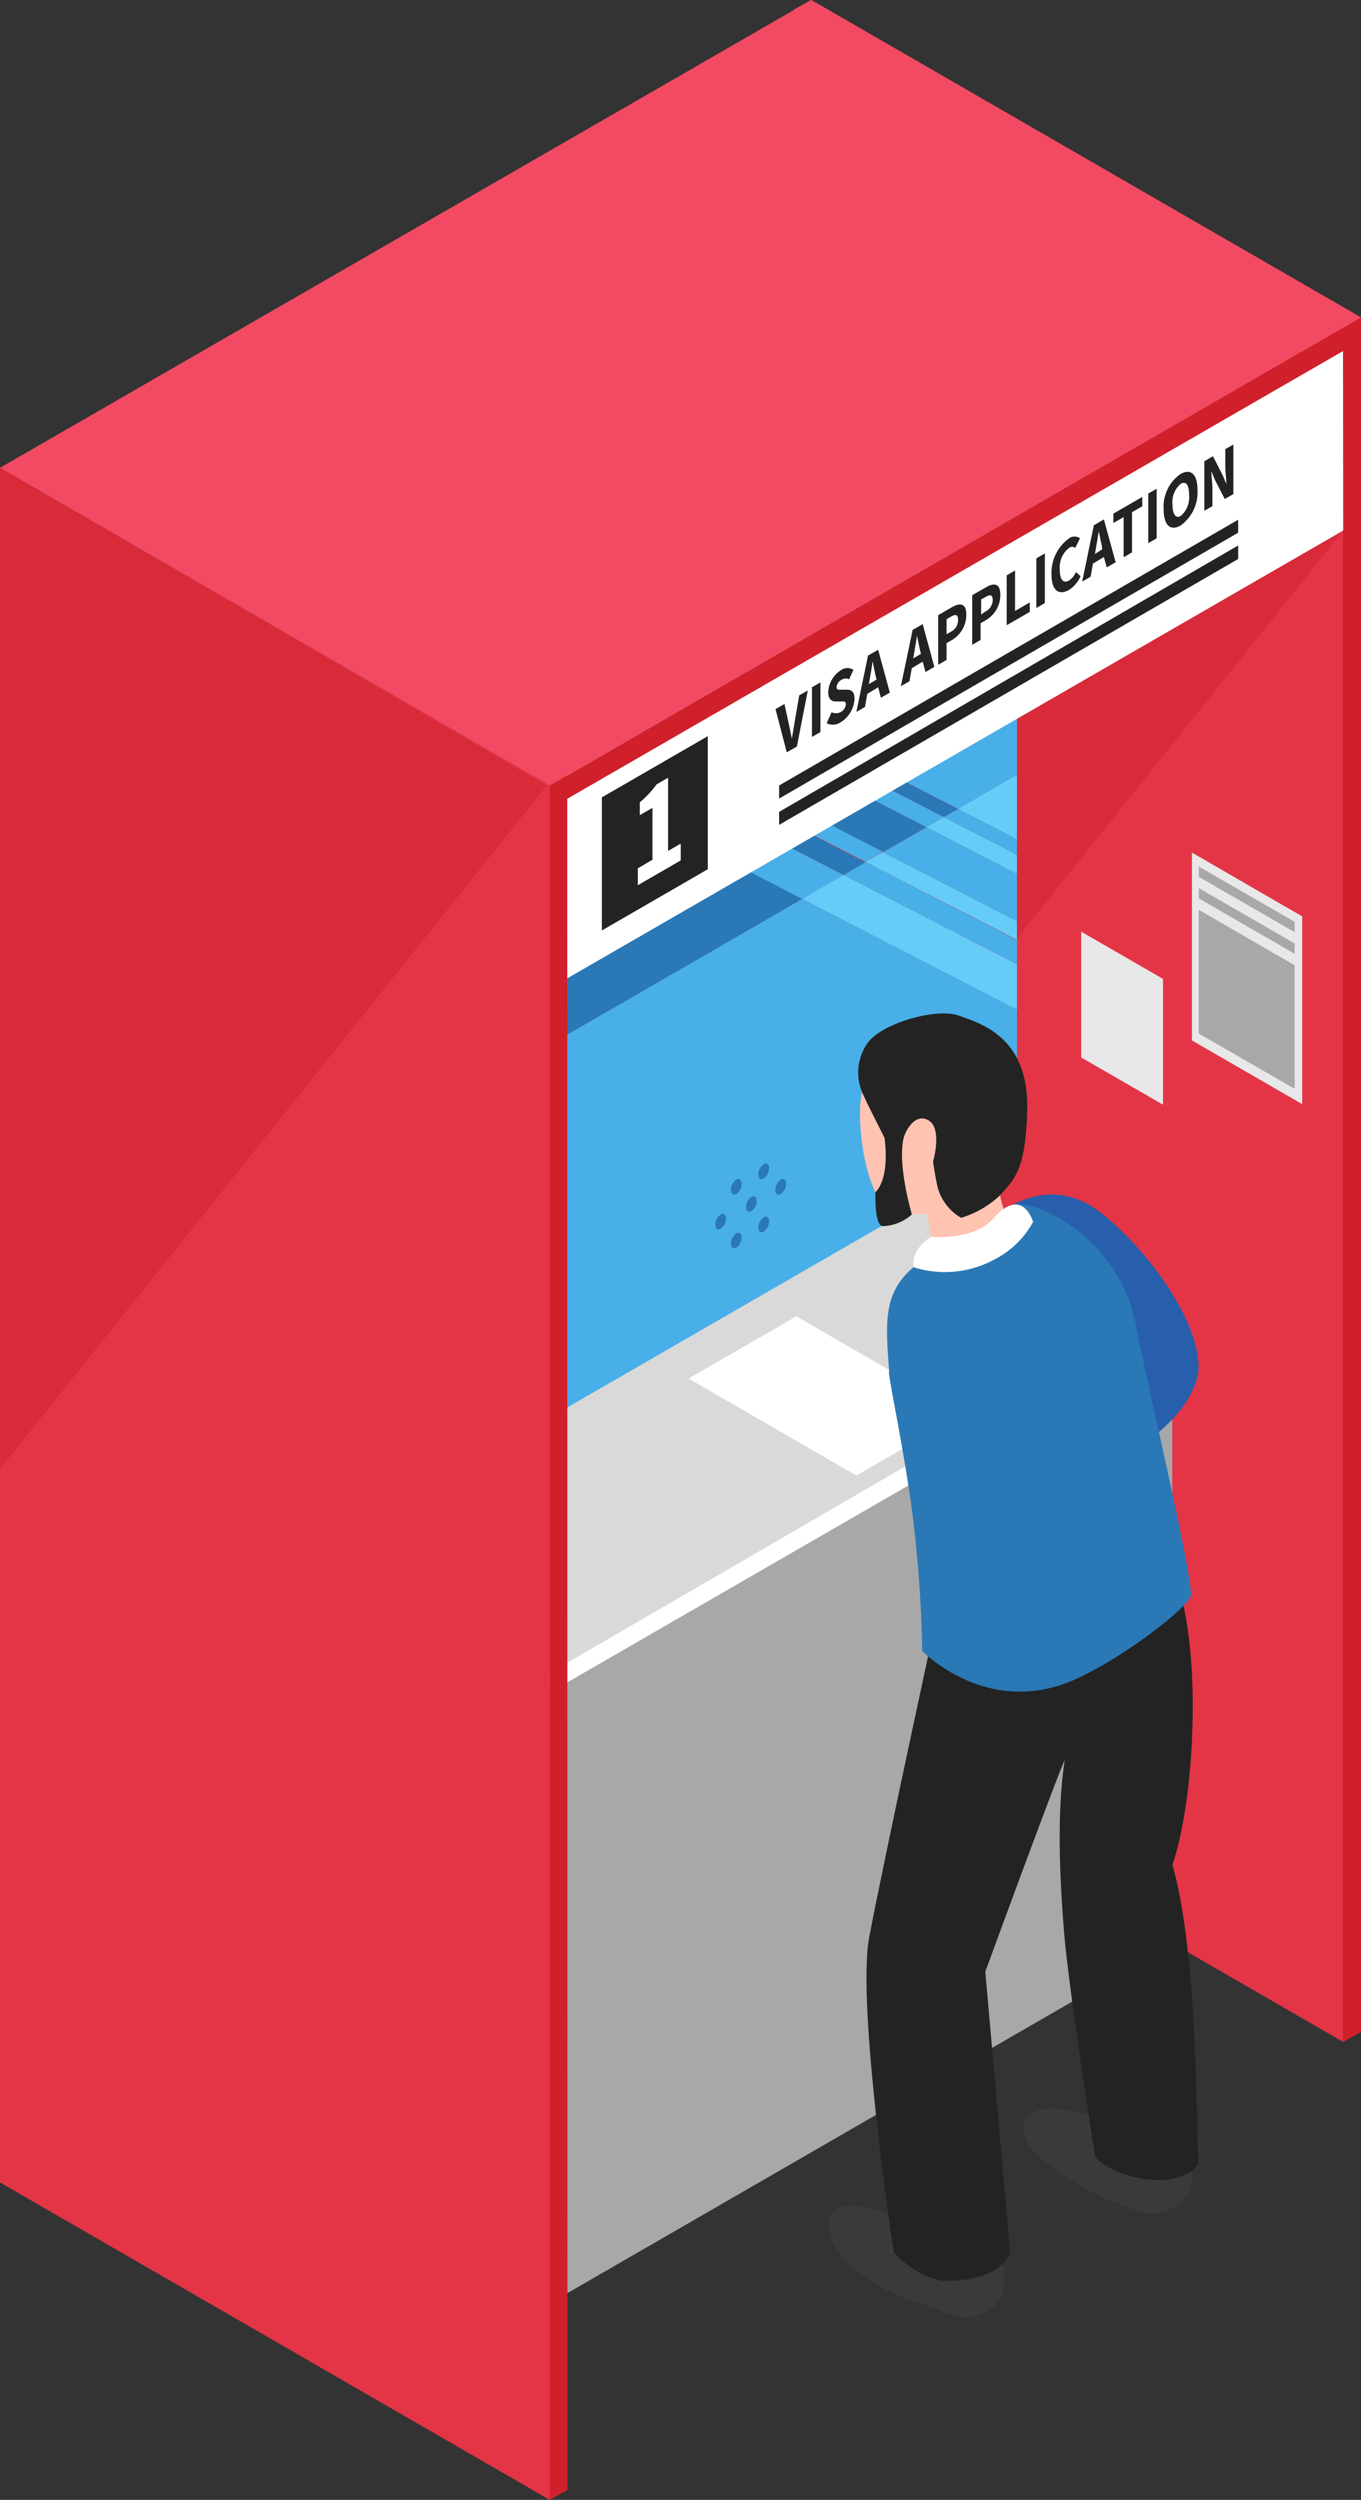
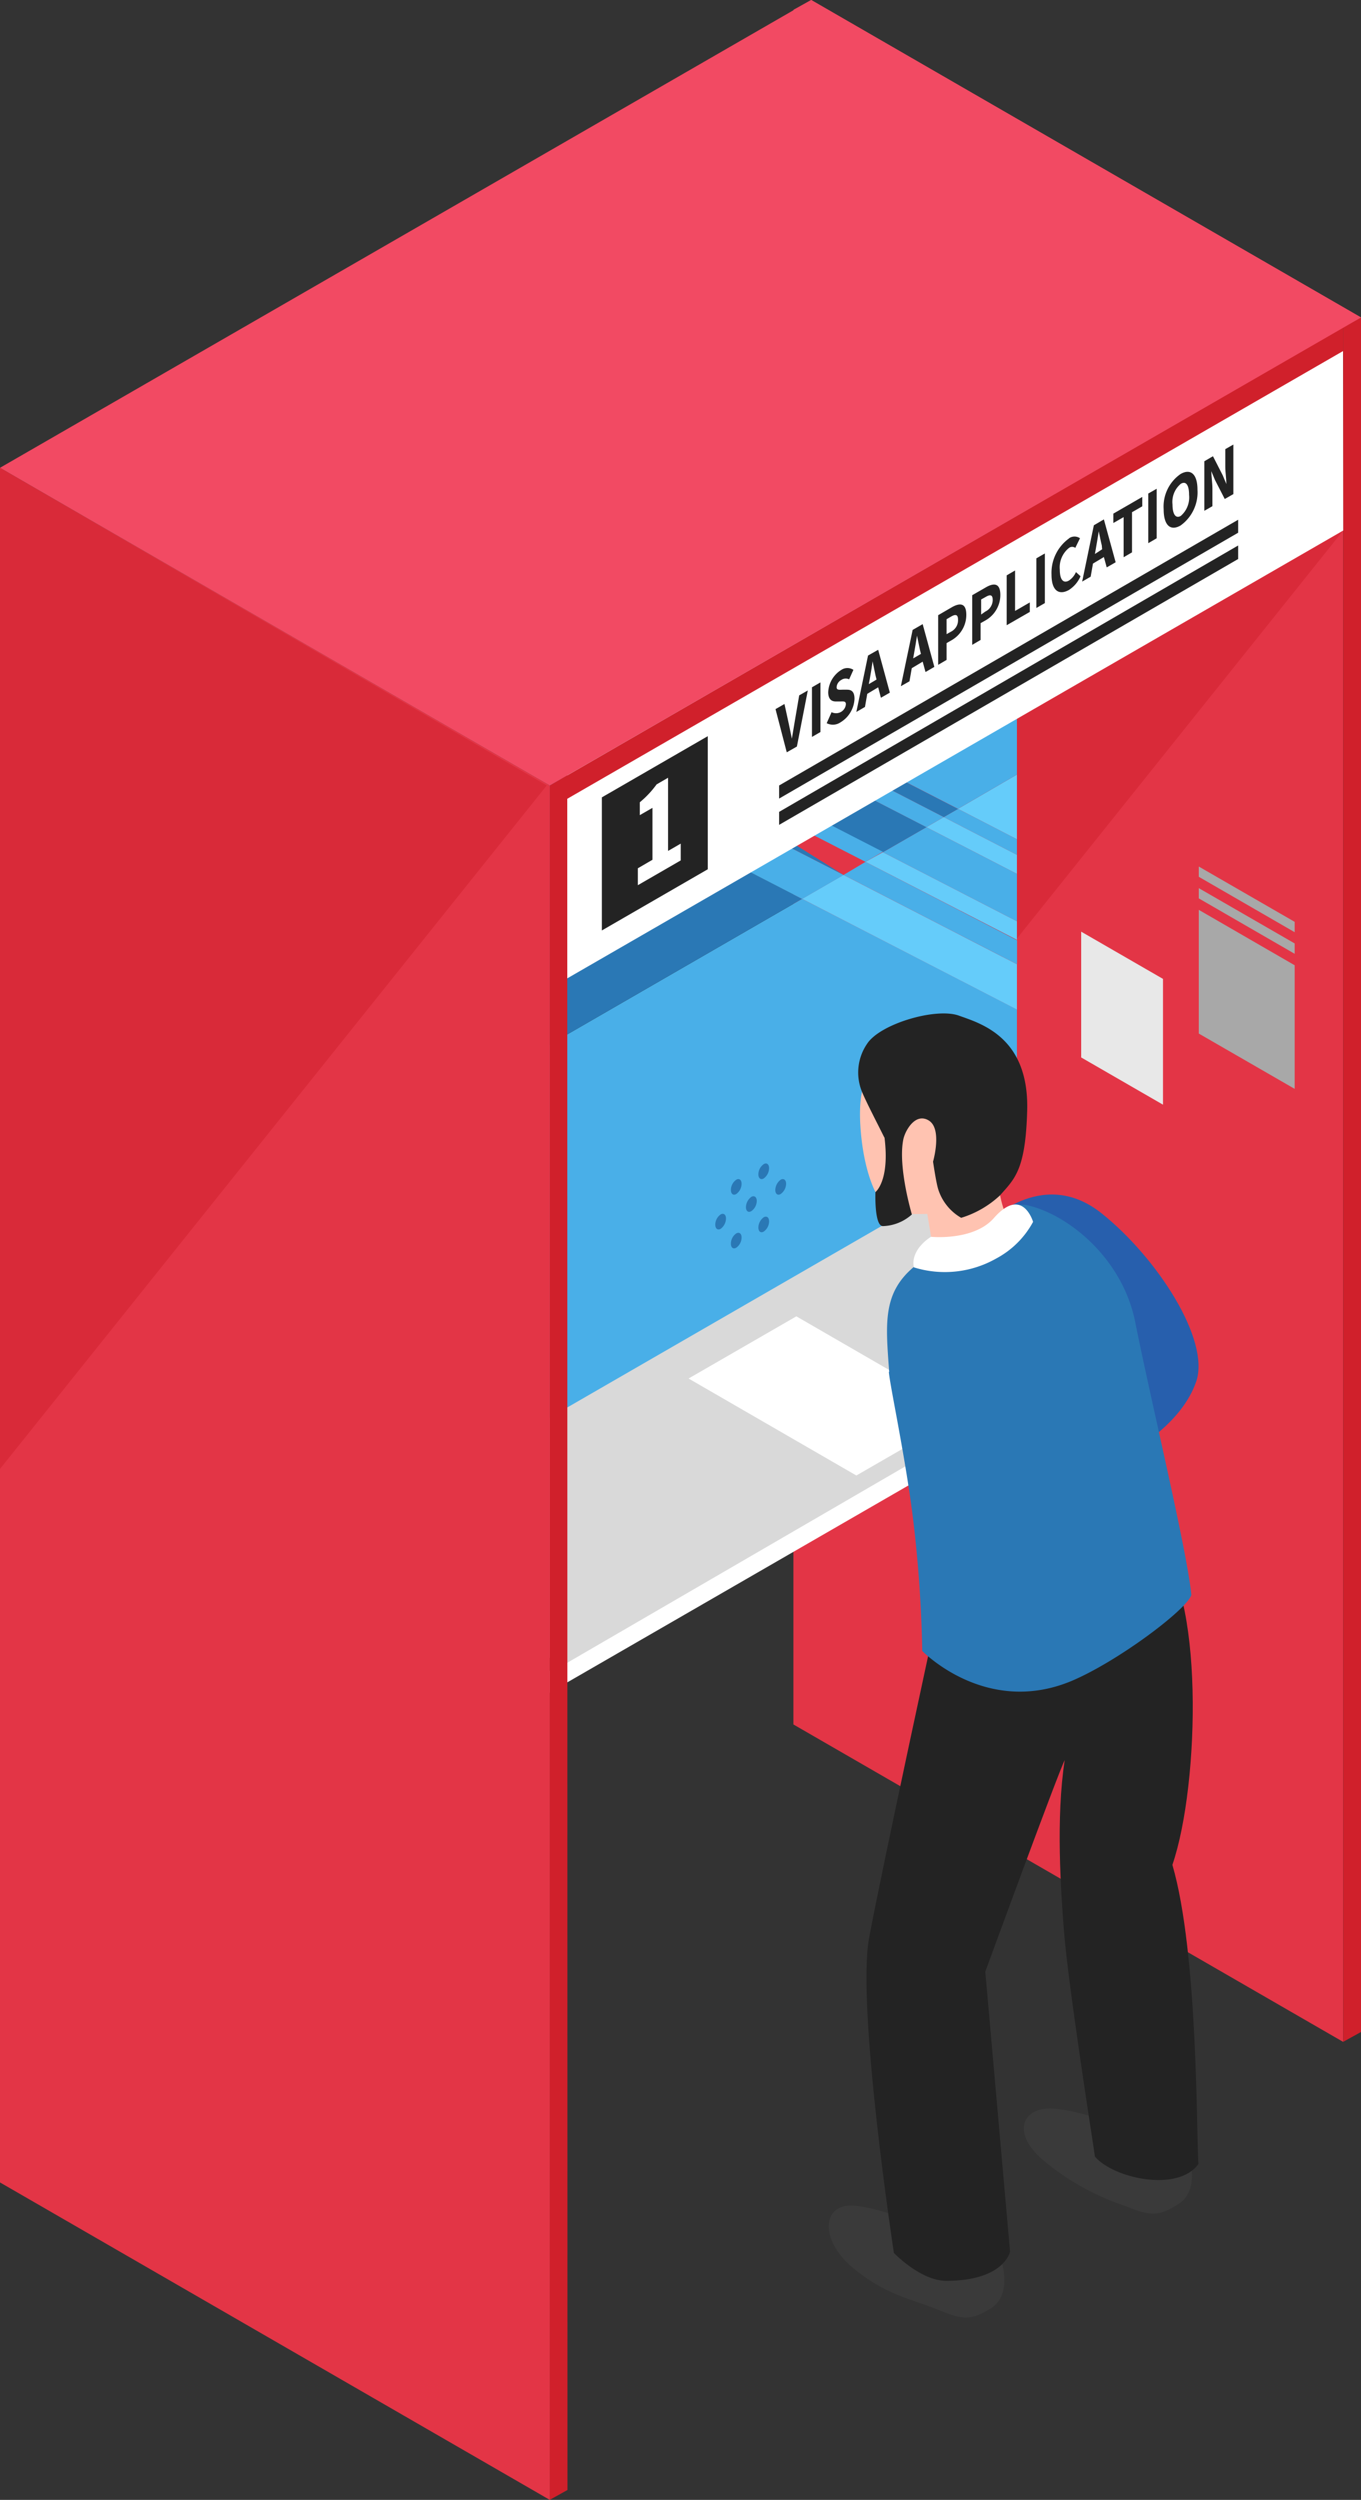
<svg xmlns="http://www.w3.org/2000/svg" viewBox="0 0 124.76 229.15">
  <rect x="0" y="0" width="124.76" height="229.15" fill="#333333" stroke="none" />
  <defs>
    <clipPath id="clip-path">
      <rect x="88.08" y="48.63" width="35.05" height="43.83" style="fill:none" />
    </clipPath>
    <clipPath id="clip-path-2">
      <rect y="42.88" width="50.12" height="91.77" style="fill:none" />
    </clipPath>
  </defs>
  <g id="Layer_2" data-name="Layer 2">
    <g id="Group_12735" data-name="Group 12735">
      <path id="Path_35207" data-name="Path 35207" d="M72.73.9V158.07l50.4,29.1V30Z" style="fill:#e33546" />
      <path id="Path_35208" data-name="Path 35208" d="M124.76,29.1l-1.63.9V187.16l1.63-.9Z" style="fill:#d0202b" />
      <path id="Path_35209" data-name="Path 35209" d="M74.36,0,72.73.9,123.13,30l1.63-.9Z" style="fill:#f24a63" />
      <g id="Group_12728" data-name="Group 12728" style="opacity:0.5">
        <g id="Group_12727" data-name="Group 12727">
          <g style="clip-path:url(#clip-path)">
            <g id="Group_12726" data-name="Group 12726">
              <path id="Path_35210" data-name="Path 35210" d="M88.08,54.11V92.46l35.05-43.83Z" style="fill:#d0202b" />
            </g>
          </g>
        </g>
      </g>
-       <path id="Path_35211" data-name="Path 35211" d="M107.46,178.18,45.77,213.8v-58l61.69-35.62Z" style="fill:#a8a8a8" />
      <path id="Path_35212" data-name="Path 35212" d="M107.46,122.2,45.77,157.81v-2l61.69-35.61Z" style="fill:#fff" />
      <path id="Path_35213" data-name="Path 35213" d="M22.3,135.93l29.28,16.73,55.88-32.46-29-16.38Z" style="fill:#d9d9d9" />
      <path id="Path_35214" data-name="Path 35214" d="M77.33,80.2l15.9,8.19v-2.2L79.34,79Z" style="fill:#49afe8" />
      <path id="Path_35215" data-name="Path 35215" d="M80.93,78.12l12.29,6.33V80.1l-8.3-4.28Z" style="fill:#49afe8" />
      <path id="Path_35216" data-name="Path 35216" d="M31.53,106.64v34.19l61.69-35.61V92.53L73.53,82.39Z" style="fill:#49afe8" />
      <path id="Path_35217" data-name="Path 35217" d="M87.82,74.14l-1.31.76,6.71,3.46V76.93Z" style="fill:#49afe8" />
      <path id="Path_35218" data-name="Path 35218" d="M93.22,62.25v-15L79.48,55.17Z" style="fill:#2a78b5" />
      <path id="Path_35219" data-name="Path 35219" d="M64.73,63.68,86.51,74.9l1.31-.75L66,62.93Z" style="fill:#2a78b5" />
-       <path id="Path_35220" data-name="Path 35220" d="M55.54,69,77.32,80.2l2-1.16L57.56,67.82Z" style="fill:#2a78b5" />
+       <path id="Path_35220" data-name="Path 35220" d="M55.54,69,77.32,80.2L57.56,67.82Z" style="fill:#2a78b5" />
      <path id="Path_35221" data-name="Path 35221" d="M51.76,71.17,31.53,82.85v23.79l42-24.25Z" style="fill:#2a78b5" />
      <path id="Path_35222" data-name="Path 35222" d="M59.16,66.9,80.93,78.12l4-2.3L63.14,64.6Z" style="fill:#2a78b5" />
      <path id="Path_35223" data-name="Path 35223" d="M73.53,82.39,93.22,92.54V88.39L77.32,80.2Z" style="fill:#65ccfa" />
      <path id="Path_35224" data-name="Path 35224" d="M51.76,71.18,73.53,82.4l3.8-2.19L55.55,69Z" style="fill:#49afe8" />
      <path id="Path_35225" data-name="Path 35225" d="M87.82,74.14l5.4,2.79V71Z" style="fill:#65ccfa" />
      <path id="Path_35226" data-name="Path 35226" d="M66,62.93,87.82,74.14,93.22,71V62.25L79.48,55.17Z" style="fill:#49afe8" />
      <path id="Path_35227" data-name="Path 35227" d="M79.34,79l13.88,7.15V84.45L80.93,78.12Z" style="fill:#65ccfa" />
      <path id="Path_35228" data-name="Path 35228" d="M57.56,67.82,79.34,79l1.59-.92L59.16,66.9Z" style="fill:#49afe8" />
      <path id="Path_35229" data-name="Path 35229" d="M84.92,75.82l8.3,4.28V78.36L86.51,74.9Z" style="fill:#65ccfa" />
      <path id="Path_35230" data-name="Path 35230" d="M63.14,64.6,84.92,75.82l1.59-.92L64.73,63.68Z" style="fill:#49afe8" />
      <path id="Path_35231" data-name="Path 35231" d="M123.13,48.63,52,89.68V71.05l71.11-41Z" style="fill:#fff" />
      <path id="Path_35232" data-name="Path 35232" d="M123.13,32.17,52,73.22,50.4,72l72.73-42Z" style="fill:#d0202b" />
      <path id="Path_35240" data-name="Path 35240" d="M86.54,204.79s-5.62-2.5-8.4-2.62-3,3.14,0,5.67,5.38,2.87,7.88,3.89c2.24.93,3,1,4.84-.16,2.4-1.56.48-5.66.48-5.66Z" style="fill:#3a3a3a" />
      <path id="Path_35241" data-name="Path 35241" d="M103.68,195.28s-4.45-1.87-7.23-2-3.78,2.28-.73,4.81a22.93,22.93,0,0,0,7.44,4.12c2.25.92,3,1,4.85-.17,2.46-1.56.54-5.66.47-5.65Z" style="fill:#3a3a3a" />
      <path id="Path_35243" data-name="Path 35243" d="M86.24,146.42s-5.4,24.89-6.57,31.21,2.27,28.88,2.27,28.88,2.43,2.55,4.79,2.56c5.32,0,5.86-2.67,5.86-2.67l-2.27-25.67s6.74-18.4,7.28-19.39c-.82,5.32-.35,12-.08,15.53.41,5.29,2.73,19.88,2.85,20.81,1.69,2,7.63,3.31,9.49.67-.2-2.34,0-19.24-2.39-27.41,2.54-7.4,2.91-25.6-1.56-29.21-3.87-3.12-19.67,4.69-19.67,4.69" style="fill:#232323" />
      <path id="Path_35250" data-name="Path 35250" d="M0,42.88V200.05l50.4,29.1V72Z" style="fill:#e33546" />
      <path id="Path_35251" data-name="Path 35251" d="M52,71.05,50.4,72V229.14l1.62-.9Z" style="fill:#d0202b" />
      <path id="Path_35252" data-name="Path 35252" d="M74.36,0,0,42.88,50.39,72,124.76,29.1Z" style="fill:#f24a63" />
      <g id="Group_12731" data-name="Group 12731" style="opacity:0.5">
        <g id="Group_12730" data-name="Group 12730">
          <g style="clip-path:url(#clip-path-2)">
            <g id="Group_12729" data-name="Group 12729">
              <path id="Path_35253" data-name="Path 35253" d="M50.12,72,0,134.65V42.88Z" style="fill:#d0202b" />
            </g>
          </g>
        </g>
      </g>
      <path id="Path_35254" data-name="Path 35254" d="M64.88,67.48l-9.71,5.61v12.2l9.71-5.61Z" style="fill:#232323" />
      <path id="Path_35255" data-name="Path 35255" d="M58.47,79.59l1.34-.78V74.05l-1.16.67V73.54a8.87,8.87,0,0,0,1.54-1.64l1.05-.61V78l1.16-.67v1.54l-3.93,2.27Z" style="fill:#fff" />
      <path id="Path_35256" data-name="Path 35256" d="M113.5,47.64,71.42,72v1.2L113.5,48.83Z" style="fill:#232323" />
      <path id="Path_35257" data-name="Path 35257" d="M113.5,50,71.42,74.42v1.19L113.5,51.24Z" style="fill:#232323" />
      <path id="Path_35258" data-name="Path 35258" d="M71.09,65l.82-.47.41,1.88c.1.44.17.86.27,1.3h0c.1-.57.17-1.07.27-1.62l.4-2.35.79-.45-1,5.14-.93.53Z" style="fill:#232323" />
      <path id="Path_35259" data-name="Path 35259" d="M74.43,63l.78-.45v4.55l-.78.45Z" style="fill:#232323" />
      <path id="Path_35260" data-name="Path 35260" d="M76.23,65.28a.91.91,0,0,0,1.22-.4.9.9,0,0,0,.09-.32c0-.29-.19-.27-.49-.26h-.44c-.36,0-.69-.19-.69-.85a2.54,2.54,0,0,1,1.21-2.05,1,1,0,0,1,1.1,0l-.39.87a.72.72,0,0,0-.71.05.82.82,0,0,0-.44.67c0,.27.23.24.53.23h.43c.42,0,.68.2.68.84a2.65,2.65,0,0,1-1.28,2.15,1.24,1.24,0,0,1-1.27.08Z" style="fill:#232323" />
      <path id="Path_35261" data-name="Path 35261" d="M80.5,63l-1,.6-.21,1.2-.79.46,1.07-5.17.93-.53,1.07,3.93-.82.47Zm-.15-.71-.09-.37c-.09-.4-.18-.88-.27-1.3h0c-.07.53-.17,1.11-.26,1.62l-.09.47Z" style="fill:#232323" />
      <path id="Path_35262" data-name="Path 35262" d="M84.58,60.65l-1,.6-.21,1.2-.79.45,1.08-5.16.92-.53,1.07,3.92-.81.47Zm-.16-.71-.09-.37c-.09-.4-.18-.89-.27-1.3h0c-.08.53-.18,1.11-.27,1.62l-.08.46Z" style="fill:#232323" />
      <path id="Path_35263" data-name="Path 35263" d="M86,56.39l1.24-.72c.75-.43,1.34-.41,1.34.69a2.68,2.68,0,0,1-1.34,2.32l-.47.27v1.54l-.77.45Zm1.2,1.5a1.17,1.17,0,0,0,.62-1.09c0-.47-.22-.52-.62-.29l-.43.25v1.37Z" style="fill:#232323" />
      <path id="Path_35264" data-name="Path 35264" d="M89.12,54.56l1.25-.72c.74-.43,1.33-.4,1.33.7a2.68,2.68,0,0,1-1.33,2.31l-.48.27v1.54l-.77.45Zm1.2,1.5A1.19,1.19,0,0,0,91,55c0-.48-.22-.53-.63-.29l-.43.24v1.38Z" style="fill:#232323" />
      <path id="Path_35265" data-name="Path 35265" d="M92.28,52.74l.77-.45V56l1.35-.78v.87l-2.12,1.22Z" style="fill:#232323" />
      <path id="Path_35266" data-name="Path 35266" d="M95,51.18l.78-.45v4.55l-.78.45Z" style="fill:#232323" />
      <path id="Path_35267" data-name="Path 35267" d="M98,49.34a.87.87,0,0,1,1,0l-.43.88a.48.48,0,0,0-.57,0,2.28,2.28,0,0,0-.85,2c0,.93.33,1.28.83,1a1.77,1.77,0,0,0,.65-.78l.42.38A2.83,2.83,0,0,1,98,54.07c-.89.51-1.61.13-1.61-1.4A3.89,3.89,0,0,1,98,49.35" style="fill:#232323" />
      <path id="Path_35268" data-name="Path 35268" d="M101.19,51.06l-1,.6-.21,1.2-.78.45,1.07-5.16.92-.54,1.08,3.93-.82.47Zm-.16-.71L101,50c-.1-.4-.19-.89-.28-1.3h0c-.08.52-.18,1.11-.27,1.62l-.08.46Z" style="fill:#232323" />
      <path id="Path_35269" data-name="Path 35269" d="M103,47.4l-.94.54v-.86l2.65-1.53v.86l-.94.54v3.68l-.77.45Z" style="fill:#232323" />
      <path id="Path_35270" data-name="Path 35270" d="M105.26,45.24l.77-.44v4.54l-.77.45Z" style="fill:#232323" />
      <path id="Path_35271" data-name="Path 35271" d="M106.67,46.68a3.63,3.63,0,0,1,1.55-3.23c.92-.53,1.55,0,1.55,1.44a3.74,3.74,0,0,1-1.55,3.28c-.92.53-1.55,0-1.55-1.49M109,45.35c0-.91-.3-1.28-.76-1a2.16,2.16,0,0,0-.76,1.89c0,.91.3,1.32.76,1.05a2.24,2.24,0,0,0,.76-1.93" style="fill:#232323" />
      <path id="Path_35272" data-name="Path 35272" d="M110.4,42.28l.79-.46.89,1.74.34.81h0c0-.46-.1-1.07-.1-1.6v-1.6l.74-.42v4.54l-.79.45-.9-1.75-.33-.8h0c0,.48.1,1.05.1,1.59V46.4l-.74.42Z" style="fill:#232323" />
      <path id="Path_35273" data-name="Path 35273" d="M69.52,112.52c0,.37.22.53.49.37a1.15,1.15,0,0,0,.49-.94c0-.36-.22-.52-.49-.37a1.18,1.18,0,0,0-.49.94" style="fill:#2a78b5" />
      <path id="Path_35274" data-name="Path 35274" d="M67,114c0,.37.22.53.49.37a1.15,1.15,0,0,0,.49-.94c0-.36-.22-.52-.49-.37A1.15,1.15,0,0,0,67,114" style="fill:#2a78b5" />
      <path id="Path_35275" data-name="Path 35275" d="M65.57,112.26c0,.37.22.53.49.38a1.21,1.21,0,0,0,.49-.94c0-.37-.22-.53-.49-.38a1.15,1.15,0,0,0-.49.94" style="fill:#2a78b5" />
      <path id="Path_35276" data-name="Path 35276" d="M68.38,110.65c0,.37.22.53.49.37a1.16,1.16,0,0,0,.5-.94c0-.36-.23-.52-.5-.37a1.21,1.21,0,0,0-.49.94" style="fill:#2a78b5" />
      <path id="Path_35277" data-name="Path 35277" d="M71.07,109.08c0,.36.22.53.49.37a1.18,1.18,0,0,0,.5-.94c0-.36-.23-.53-.5-.37a1.21,1.21,0,0,0-.49.94" style="fill:#2a78b5" />
      <path id="Path_35278" data-name="Path 35278" d="M69.52,107.65c0,.36.22.53.49.37a1.18,1.18,0,0,0,.49-.94c0-.36-.22-.53-.49-.37a1.15,1.15,0,0,0-.49.94" style="fill:#2a78b5" />
      <path id="Path_35279" data-name="Path 35279" d="M67,109.08c0,.36.22.53.49.37a1.17,1.17,0,0,0,.49-.94c0-.36-.22-.53-.49-.37a1.15,1.15,0,0,0-.49.94" style="fill:#2a78b5" />
-       <path id="Path_35280" data-name="Path 35280" d="M119.37,101.21l-10.11-5.84V78.15L119.37,84Z" style="fill:#e8e8e8" />
      <path id="Path_35281" data-name="Path 35281" d="M99.11,85.4V96.93l7.5,4.33V89.73Z" style="fill:#e8e8e8" />
      <path id="Path_35282" data-name="Path 35282" d="M118.68,84.5l-8.79-5.07v.94l8.79,5.08Z" style="fill:#a8a8a8" />
      <path id="Path_35283" data-name="Path 35283" d="M118.68,86.48l-8.79-5.07v.94l8.79,5.08Z" style="fill:#a8a8a8" />
      <path id="Path_35233" data-name="Path 35233" d="M78.5,135.25l9.88-5.7L73,120.66l-9.88,5.7Z" style="fill:#fff" />
      <path id="Path_35284" data-name="Path 35284" d="M118.68,88.48l-8.79-5.08V94.74l8.79,5.07Z" style="fill:#a8a8a8" />
      <path id="Path_35242" data-name="Path 35242" d="M90.32,112.28s5.11-5.48,10.65-1.07c5.09,4.06,10,11.62,8.68,15.44s-5.59,6.16-5.59,6.16Z" style="fill:#275fad" />
      <path id="Path_35244" data-name="Path 35244" d="M81.51,125.75c-.32-4.42-.62-7.2,2.26-9.62.34-.28,7.89-6.18,10.31-5.67,3.7.77,8.84,4.8,10,10.81,1.38,6.94,4.73,20.82,5.13,24.93-.44,1.37-6.81,6.13-11,7.89-7.86,3.27-13.67-2.76-13.67-2.76a117.4,117.4,0,0,0-.83-12c-.67-5.57-2.14-12.34-2.23-13.57" style="fill:#2a78b5" />
      <path id="Path_35245" data-name="Path 35245" d="M82.18,96.71c-.63.64-3.65.15-3.32,6.32.23,4.14,1.43,7.16,2.77,8,.56.34,3.37.24,3.37.24l.76,4.52a7.79,7.79,0,0,0,5.17-1l2.34-1.52a9.09,9.09,0,0,1-1.7-4.5c-.48-3.7-.16-9.16-1.44-10.93a5.33,5.33,0,0,0-7.37-1.59,6.22,6.22,0,0,0-.58.43" style="fill:#ffc3b1" />
      <path id="Path_35246" data-name="Path 35246" d="M94.7,112a8.23,8.23,0,0,1-3.38,3.36,9.54,9.54,0,0,1-7.55.81c-.33-1.67,1.57-2.8,1.57-2.8s3.9.4,5.76-1.71c2.63-3,3.6.34,3.6.34" style="fill:#fff" />
      <path id="Path_35247" data-name="Path 35247" d="M81.06,104.26c-.49-1-1.62-3.17-2-4.08a4.66,4.66,0,0,1,.43-4.51c1.21-1.84,6.31-3.32,8.39-2.58s6.46,2,6.28,8.71c-.15,5.45-1.14,6.24-2.49,7.77a9.1,9.1,0,0,1-3.56,2.06A4.62,4.62,0,0,1,86,109c-.19-.61-.47-2.52-.47-2.52s.87-3-.39-3.77-2.2,1-2.34,1.76c-.5,2.52.79,6.85.79,6.85a4.15,4.15,0,0,1-2.66,1.07c-.8,0-.68-3.12-.68-3.12s1.33-1,.83-5" style="fill:#232323" />
    </g>
  </g>
</svg>